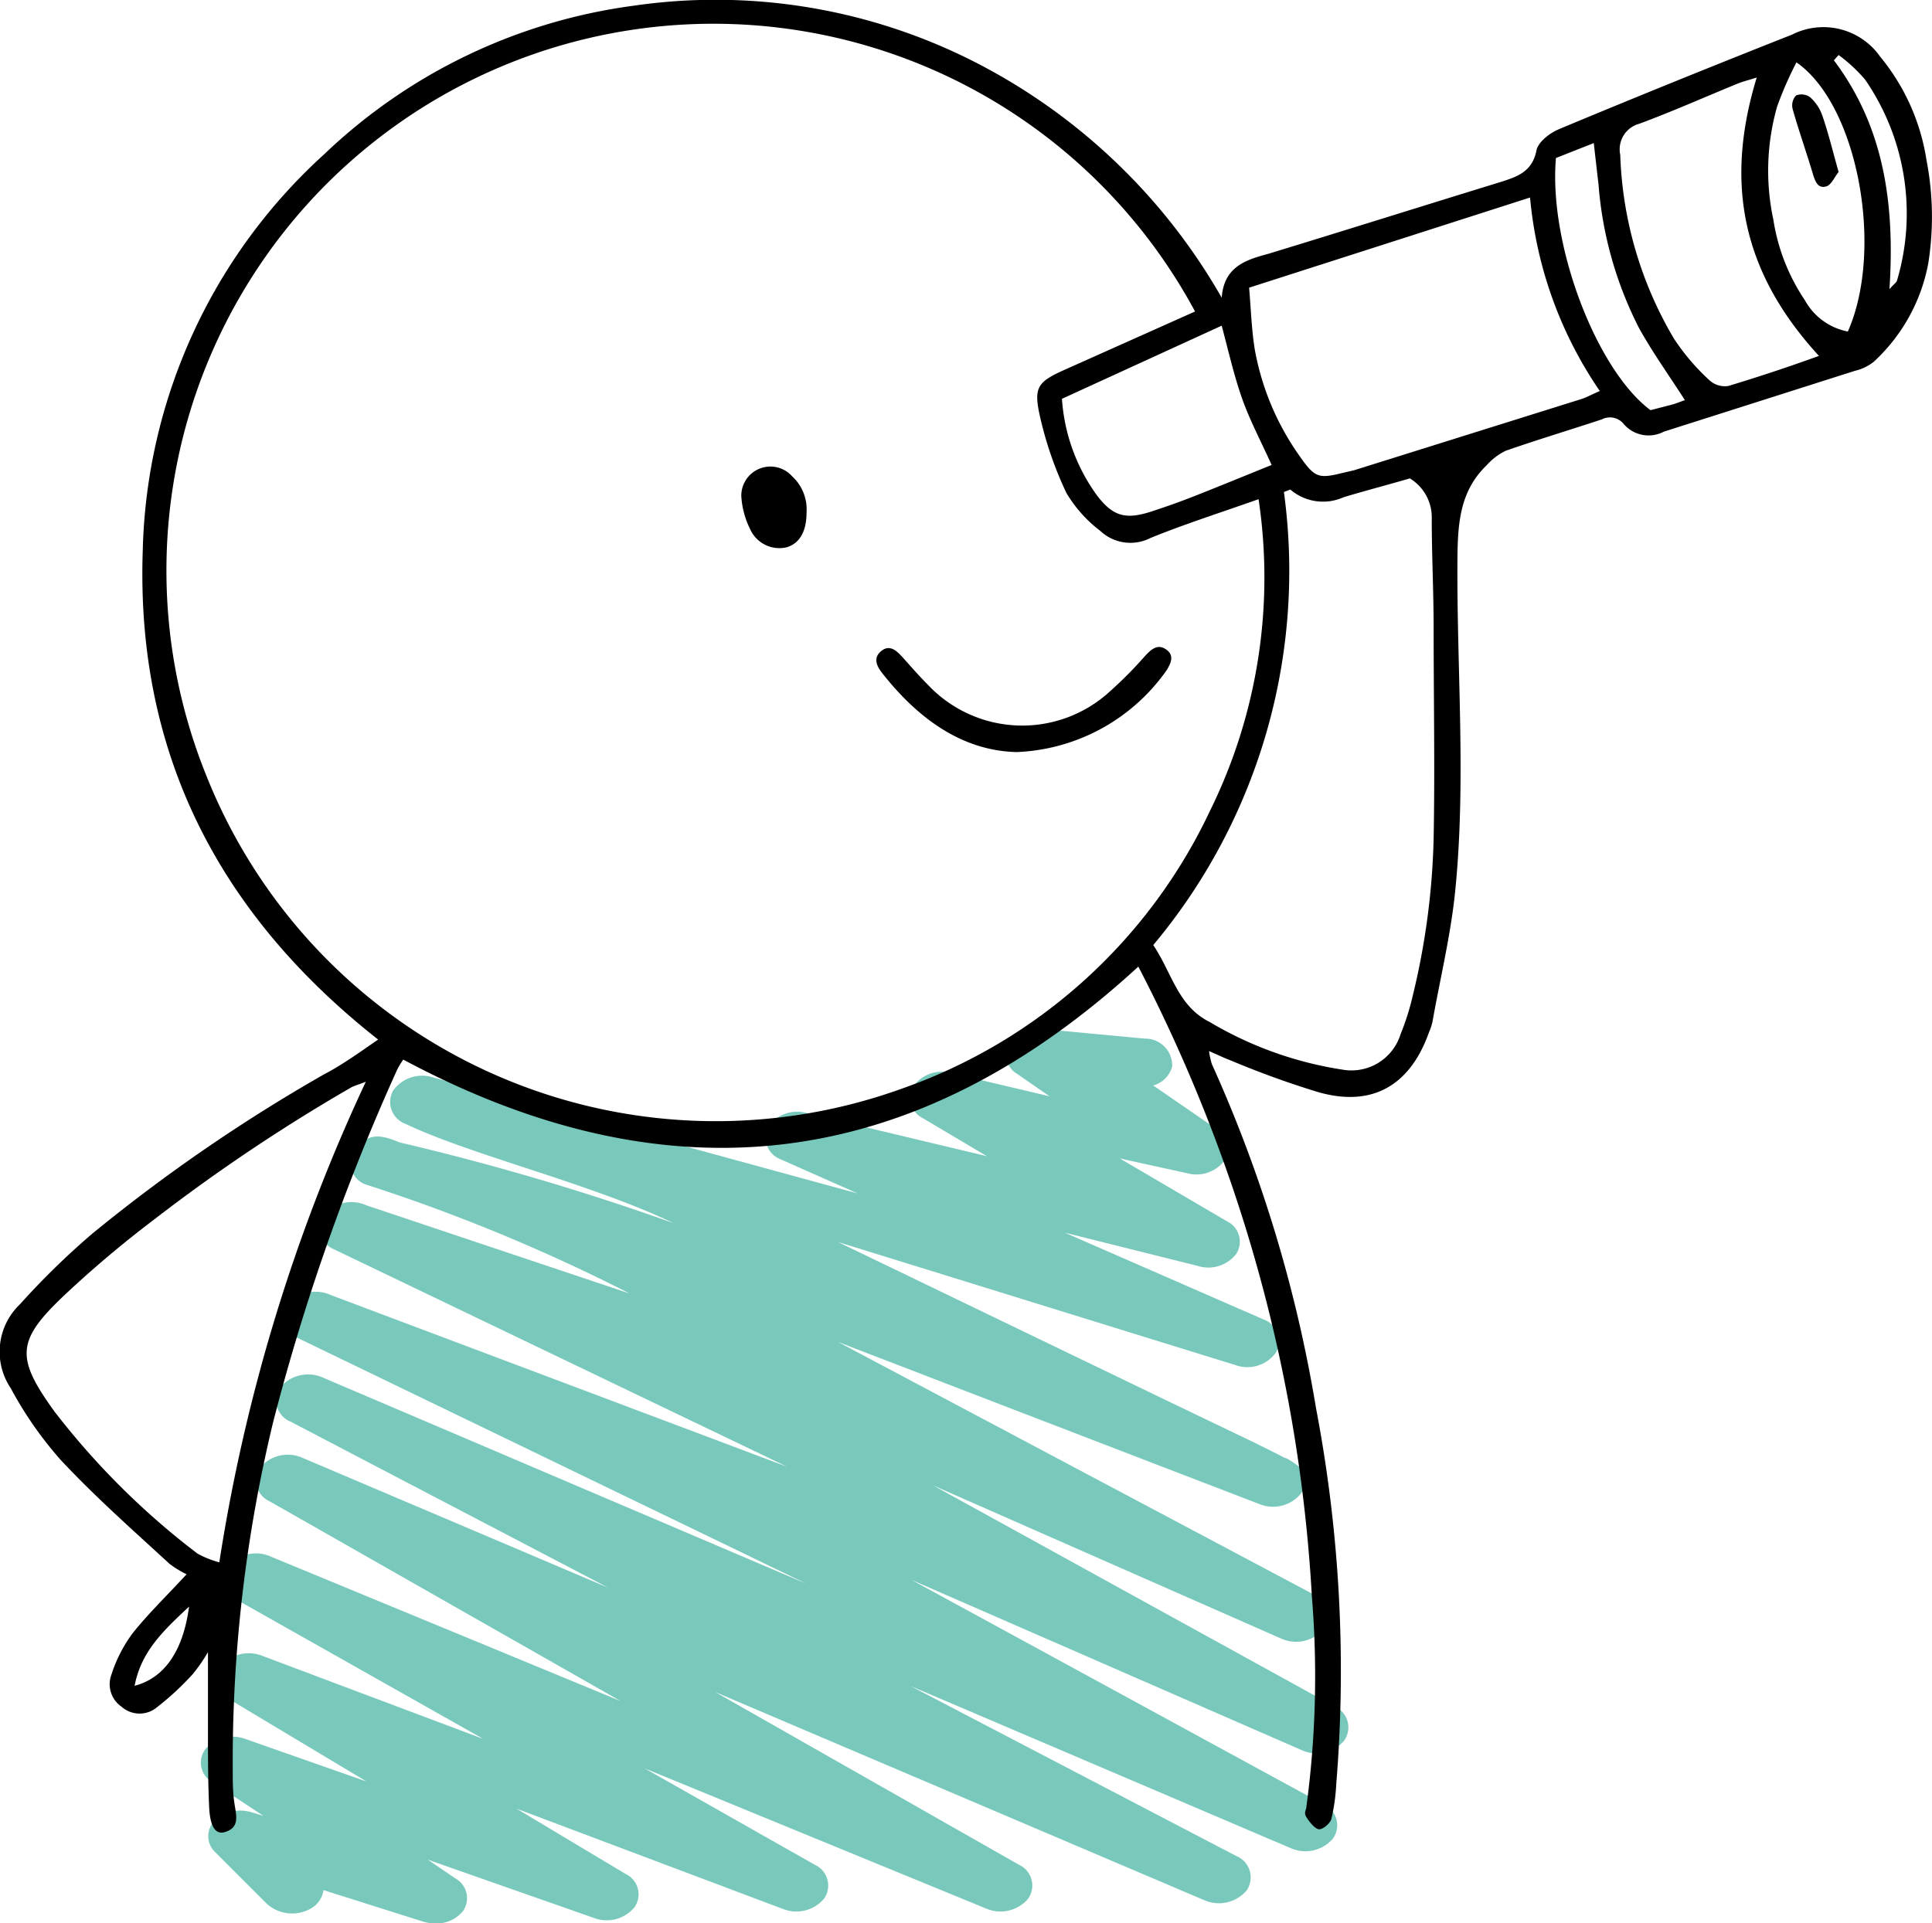
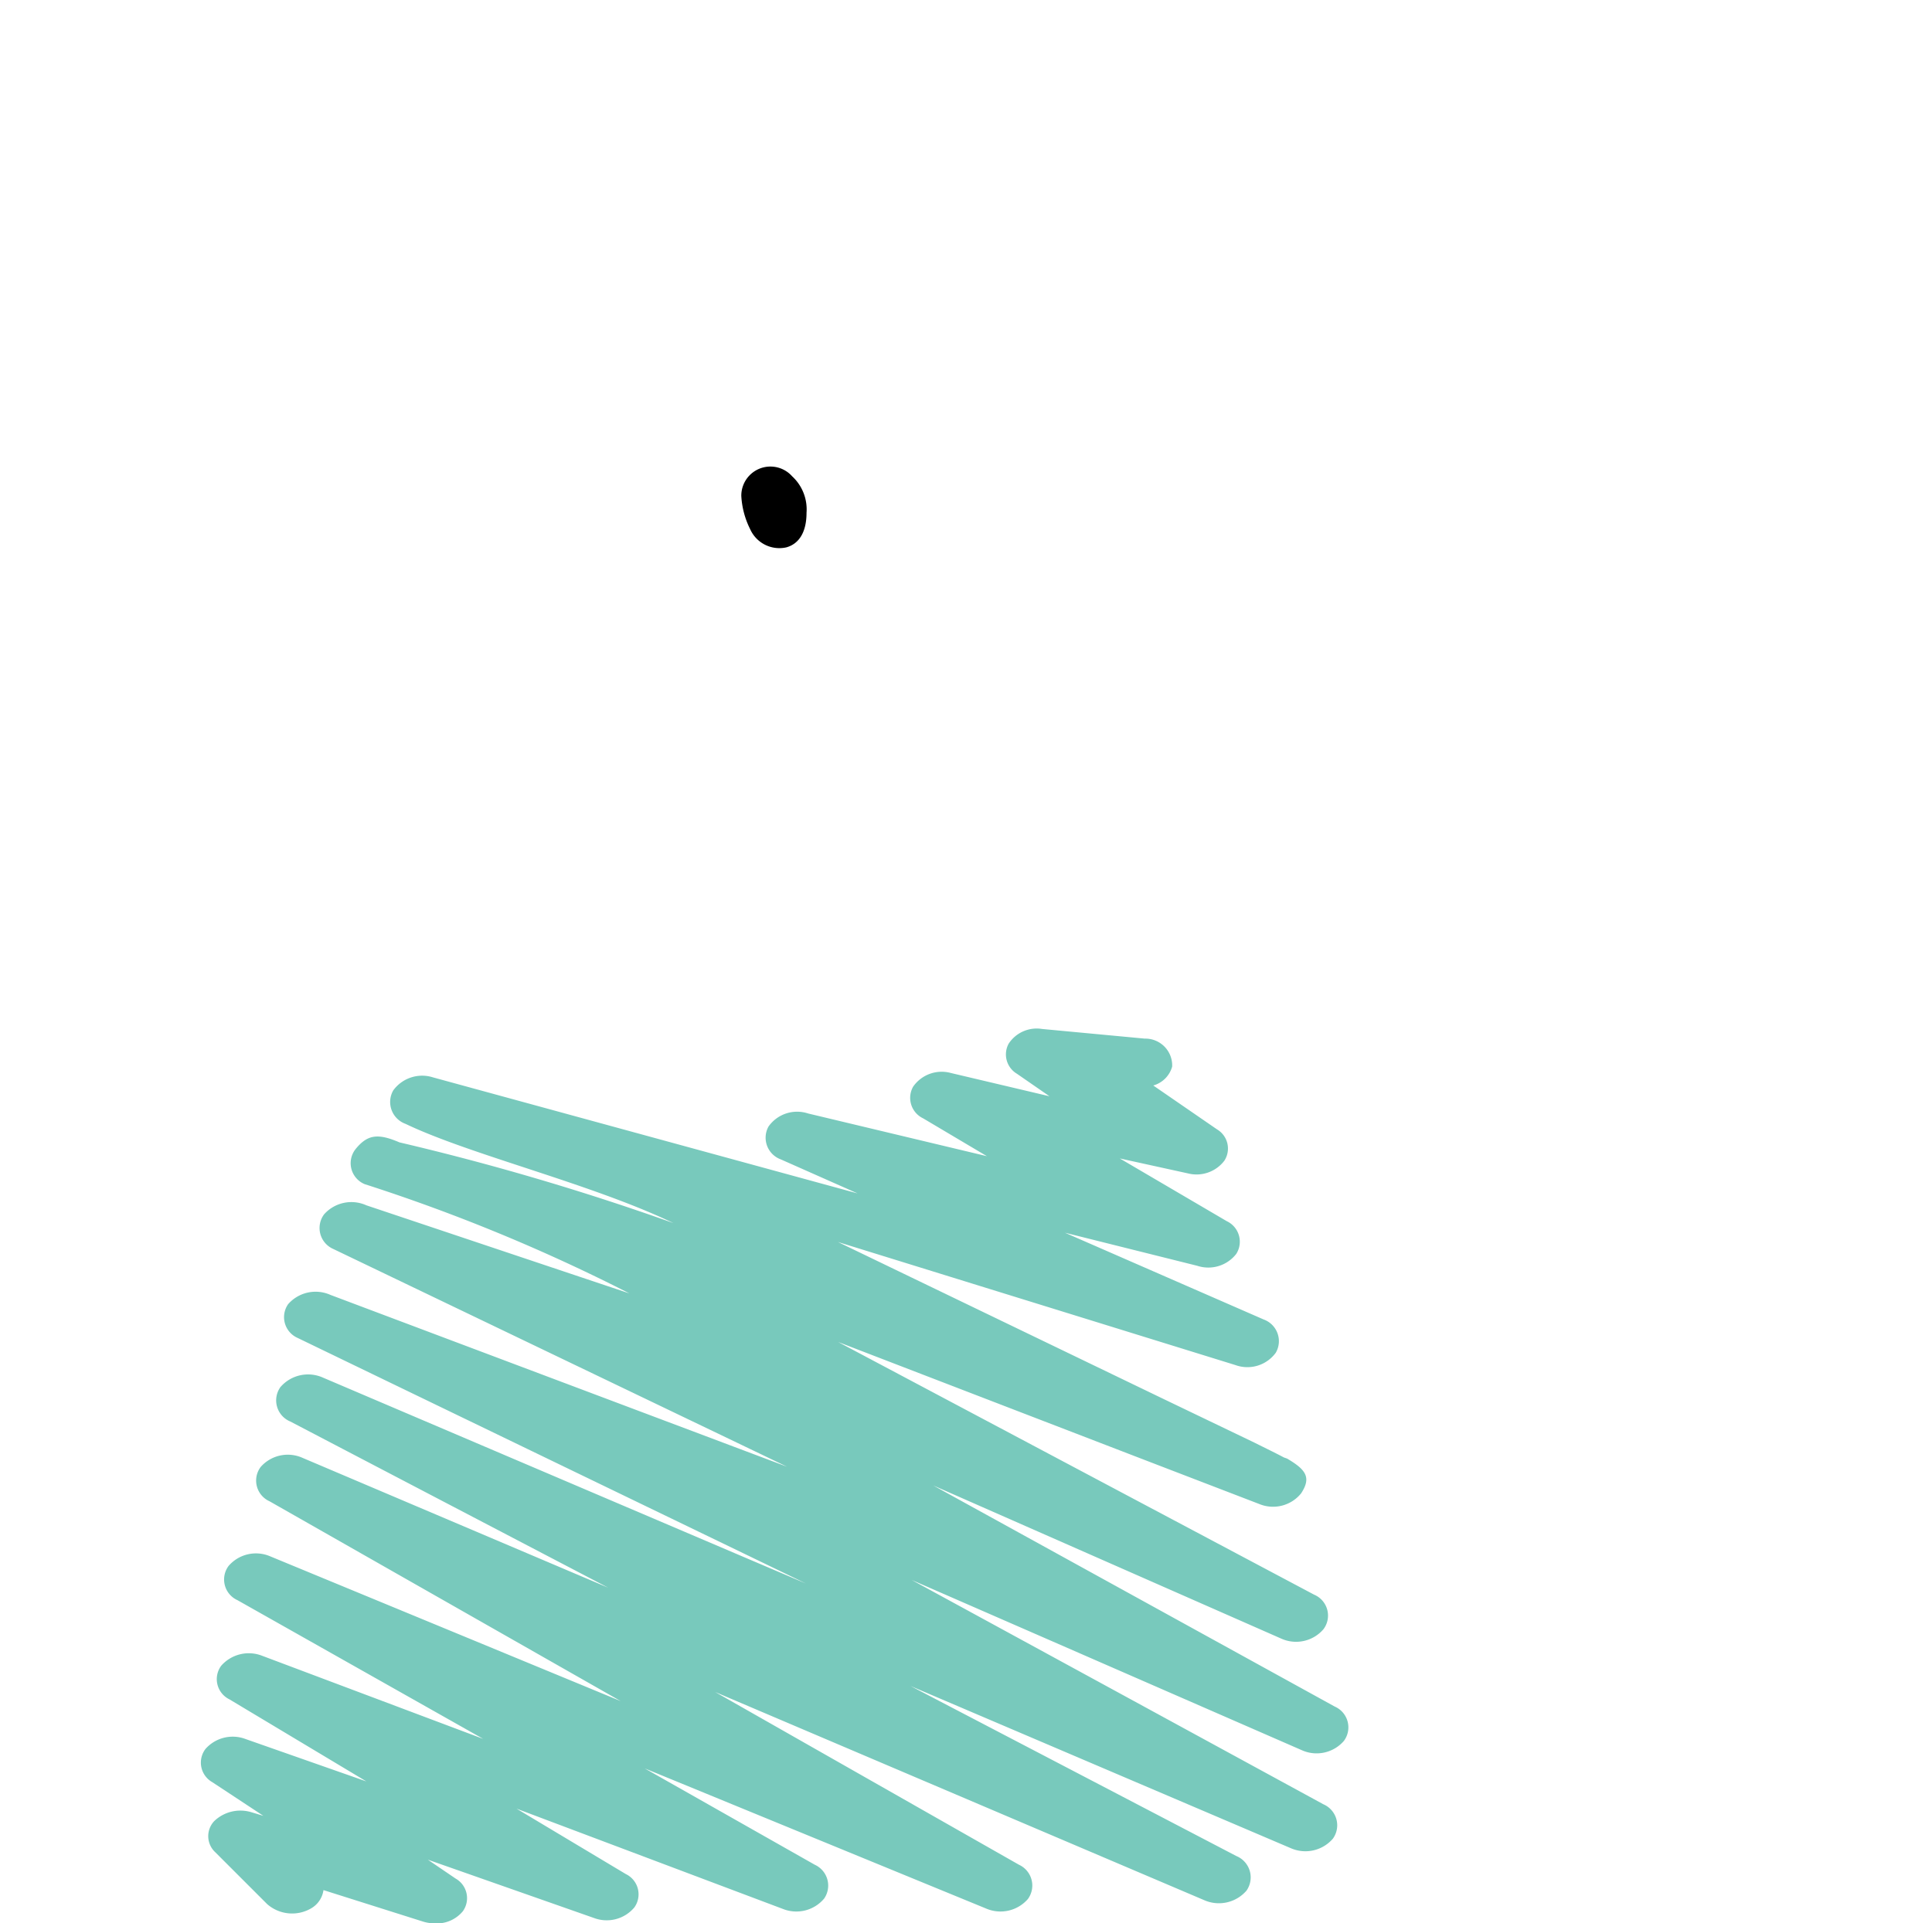
<svg xmlns="http://www.w3.org/2000/svg" viewBox="0 0 102.19 101.76">
  <defs>
    <style>.cls-1{fill:#78c9bc;}</style>
  </defs>
  <g id="Layer_2" data-name="Layer 2">
    <g id="OBJETS">
-       <path class="cls-1" d="M23,101.76a2.15,2.15,0,0,1-.61-.09L17.11,100a1.33,1.33,0,0,1-.61.94,2,2,0,0,1-2.37-.2L11.39,98a1.16,1.16,0,0,1-.06-1.65,2,2,0,0,1,2-.46l.6.18-2.7-1.78a1.19,1.19,0,0,1-.36-1.76,1.92,1.92,0,0,1,2.1-.53l6.41,2.25-7.24-4.34a1.19,1.19,0,0,1-.44-1.78,1.94,1.94,0,0,1,2.16-.53L25.56,92l-13-7.34a1.2,1.2,0,0,1-.47-1.81,1.91,1.91,0,0,1,2.2-.51L32.83,90,14.26,79.43a1.2,1.2,0,0,1-.47-1.82A1.91,1.91,0,0,1,16,77.13L32.17,84,15.36,75.21a1.21,1.21,0,0,1-.53-1.82,1.93,1.93,0,0,1,2.24-.51l25.56,10.9-26.9-13A1.2,1.2,0,0,1,15.24,69a1.93,1.93,0,0,1,2.24-.49L41.63,77.6l-24-11.52a1.21,1.21,0,0,1-.49-1.83,1.93,1.93,0,0,1,2.24-.48l13.91,4.66a94,94,0,0,0-14-5.78h0a1.2,1.2,0,0,1-.47-1.87c.63-.77,1.19-.82,2.31-.34l0,0a134.45,134.45,0,0,1,14.49,4.27c-4.36-2.09-10.75-3.61-14.17-5.25a1.23,1.23,0,0,1-.65-1.77A1.89,1.89,0,0,1,22.9,57l22.46,6.14L41.3,61.34a1.22,1.22,0,0,1-.65-1.74,1.85,1.85,0,0,1,2.09-.69l9.46,2.26-3.37-2a1.2,1.2,0,0,1-.53-1.68,1.84,1.84,0,0,1,2-.72L55.51,58l-1.72-1.19a1.19,1.19,0,0,1-.44-1.59,1.77,1.77,0,0,1,1.77-.78l5.43.51A1.42,1.42,0,0,1,62,56.43a1.44,1.44,0,0,1-1,1l3.37,2.32a1.18,1.18,0,0,1,.39,1.66,1.85,1.85,0,0,1-1.93.67l-3.6-.79,5.66,3.32a1.2,1.2,0,0,1,.5,1.73,1.87,1.87,0,0,1-2.06.63l-7-1.75,10.51,4.59a1.22,1.22,0,0,1,.64,1.76,1.86,1.86,0,0,1-2.14.65L44.32,65.71l2.47,1.19L61.51,74l4.85,2.33c.62.31,1.14.56,1.55.78l.17.06,0,0c1,.59,1.29,1,.74,1.84a1.91,1.91,0,0,1-2.22.56l-5.75-2.21L44.33,71,69.51,84.37A1.2,1.2,0,0,1,70,86.2a1.91,1.91,0,0,1-2.24.49l-18.4-8.1L70.6,90.29a1.2,1.2,0,0,1,.48,1.82,1.91,1.91,0,0,1-2.24.48l-20.62-9L70,95.46a1.21,1.21,0,0,1,.5,1.82,1.92,1.92,0,0,1-2.23.5L48.16,89.2l17.24,9a1.22,1.22,0,0,1,.53,1.83,1.93,1.93,0,0,1-2.24.5L37.83,89.52,53.9,98.66a1.21,1.21,0,0,1,.47,1.81,1.92,1.92,0,0,1-2.2.51L34.1,93.56l9,5.1a1.21,1.21,0,0,1,.49,1.79,1.92,1.92,0,0,1-2.17.55L27.32,95.69l5.78,3.46a1.19,1.19,0,0,1,.45,1.77,1.91,1.91,0,0,1-2.12.56l-8.8-3.09,1.47,1a1.19,1.19,0,0,1,.38,1.73A1.78,1.78,0,0,1,23,101.76Z" />
-       <path d="M60.21,51.14C48.4,62,35.48,63.63,21.33,56.06a4.43,4.43,0,0,0-.33.55,113.79,113.79,0,0,0-6.56,18.66,76.56,76.56,0,0,0-2.13,18.34c0,.62,0,1.25.1,1.87s.26,1.22-.52,1.45c-.5.15-.79-.3-.83-1.39C11,94.23,11,92.93,11,91.63s0-2.69,0-4.22a8.6,8.6,0,0,1-.82,1.18,15,15,0,0,1-2,1.83,1.44,1.44,0,0,1-1.76-.13,1.44,1.44,0,0,1-.53-1.68A7.5,7.5,0,0,1,7,86.43c.79-1,1.74-1.92,2.87-3.14a5.19,5.19,0,0,1-.9-.55C7,80.93,5,79.16,3.2,77.23A20,20,0,0,1,.57,73.45,3.47,3.47,0,0,1,1.06,69a40.75,40.75,0,0,1,3.82-3.73,88.82,88.82,0,0,1,12.26-8.43C18.1,56.34,19,55.69,20,55,11.57,48.36,7.19,39.85,7.55,29.15a29.25,29.25,0,0,1,9.61-21A29.24,29.24,0,0,1,33.46.31a30.18,30.18,0,0,1,18,2.92A31.57,31.57,0,0,1,64.62,15.75c.12-1.64,1.27-2,2.46-2.32,4.1-1.25,8.19-2.54,12.29-3.8.88-.28,1.68-.54,1.9-1.68.09-.44.71-.92,1.2-1.12,4.09-1.71,8.2-3.37,12.32-5A3.67,3.67,0,0,1,99.45,3a11.29,11.29,0,0,1,2.45,5.48,15.7,15.7,0,0,1,.09,5.47,9.43,9.43,0,0,1-2.88,5.19,2.54,2.54,0,0,1-1,.48L88,22.84a1.73,1.73,0,0,1-2.11-.4.94.94,0,0,0-1.17-.25c-1.69.56-3.39,1.07-5.08,1.66a3.24,3.24,0,0,0-1,.76c-1.39,1.33-1.53,3-1.55,4.84-.05,5.83.46,11.67-.1,17.49-.22,2.39-.8,4.74-1.22,7.11a2.72,2.72,0,0,1-.18.55c-1,2.83-3,4-5.87,3.18a47.88,47.88,0,0,1-4.61-1.67c-.35-.13-.67-.29-1.16-.5a4.2,4.2,0,0,0,.15.69,73.08,73.08,0,0,1,5.51,18.21,74,74,0,0,1,1.07,19.87,10.42,10.42,0,0,1-.26,1.86c-.07.24-.47.57-.67.54s-.49-.38-.65-.64,0-.37,0-.56a51.62,51.62,0,0,0,.29-11.11,81.68,81.68,0,0,0-4.53-22.61A83.59,83.59,0,0,0,60.21,51.14Zm3-34.66A28.93,28.93,0,0,0,10.9,41,29,29,0,0,0,47.75,57.58,28.4,28.4,0,0,0,64,42.9a27.93,27.93,0,0,0,2.57-16.49c-2,.71-3.89,1.31-5.71,2.05a2.33,2.33,0,0,1-2.66-.37,7.06,7.06,0,0,1-1.79-2A19.4,19.4,0,0,1,55,22c-.34-1.53-.1-1.8,1.32-2.44ZM61,50c1,1.49,1.29,3.23,3,4.08a19.52,19.52,0,0,0,7,2.51,2.72,2.72,0,0,0,3.08-1.87,13.32,13.32,0,0,0,.65-2.06,38.8,38.8,0,0,0,1.1-8.3c.07-3.71,0-7.42,0-11.13,0-1.93-.1-3.86-.1-5.78a2.41,2.41,0,0,0-1.16-2.14c-1.19.35-2.36.65-3.51,1a2.65,2.65,0,0,1-2.81-.41s-.16.06-.34.13A30.83,30.83,0,0,1,61,50ZM11.6,82.66a93.61,93.61,0,0,1,7.75-25.43c-.45.18-.63.22-.77.3a93.94,93.94,0,0,0-10.44,7,58.7,58.7,0,0,0-4.74,4c-2.53,2.4-2.59,3.29-.51,6.16a40.43,40.43,0,0,0,7.56,7.51A5.28,5.28,0,0,0,11.6,82.66ZM66.07,15.22c.1,1.18.13,2.23.3,3.27a14,14,0,0,0,2.4,5.68c.79,1.13,1,1.16,2.29.84l.56-.13,12-3.76c.3-.09.58-.26,1-.43a21.55,21.55,0,0,1-3.69-10.24ZM92.92,4.1c-.46.15-.73.21-1,.32-1.74.71-3.46,1.48-5.22,2.13a1.4,1.4,0,0,0-1,1.64,20.38,20.38,0,0,0,2.85,9.74,11.73,11.73,0,0,0,1.87,2.19,1.21,1.21,0,0,0,1,.3c1.59-.48,3.16-1,4.79-1.59C92.23,14.49,91.17,9.82,92.92,4.1ZM64.62,17.23,56.17,21.1A9.8,9.8,0,0,0,58,26.18c.89,1.18,1.57,1.33,3,.85.73-.24,1.46-.5,2.17-.78,1.37-.54,2.73-1.1,4.09-1.65-.57-1.27-1.16-2.37-1.57-3.54S65,18.67,64.62,17.23Zm33.12.31c1.93-4.37.52-12-2.72-14.24A19.37,19.37,0,0,0,94,5.63a12.39,12.39,0,0,0-.2,6,10.48,10.48,0,0,0,1.67,4.26A3.3,3.3,0,0,0,97.74,17.54Zm-8.62,3.63c-.86-1.34-1.73-2.55-2.44-3.84a20.09,20.09,0,0,1-2.13-7.58c-.08-.69-.16-1.38-.25-2.18l-2,.79c-.4,4.53,2.12,11.19,5,13.34l1.09-.28C88.66,21.35,88.88,21.25,89.12,21.17ZM97.25,2.91,97,3.19c2.67,3.55,3.23,7.64,2.94,12.11.23-.27.37-.35.4-.46A12.48,12.48,0,0,0,98.65,4.21,8.27,8.27,0,0,0,97.25,2.91ZM10,85c-1.33,1.25-2.53,2.35-2.88,4.19C8.7,88.78,9.69,87.34,10,85Z" />
-       <path d="M53.77,39.79c-2.87-.07-5.22-1.76-7.14-4.22-.29-.38-.44-.8,0-1.14s.79,0,1.09.32c.45.5.88,1,1.37,1.49a6.85,6.85,0,0,0,9.65.31,21.31,21.31,0,0,0,1.83-1.85c.31-.33.65-.66,1.11-.34s.25.75,0,1.14A10.19,10.19,0,0,1,53.77,39.79Z" />
+       <path class="cls-1" d="M23,101.76a2.15,2.15,0,0,1-.61-.09L17.11,100a1.33,1.33,0,0,1-.61.94,2,2,0,0,1-2.37-.2L11.39,98a1.16,1.16,0,0,1-.06-1.65,2,2,0,0,1,2-.46l.6.18-2.7-1.78a1.19,1.19,0,0,1-.36-1.76,1.92,1.92,0,0,1,2.1-.53l6.41,2.25-7.24-4.34a1.19,1.19,0,0,1-.44-1.78,1.94,1.94,0,0,1,2.16-.53L25.56,92l-13-7.34a1.2,1.2,0,0,1-.47-1.81,1.91,1.91,0,0,1,2.2-.51L32.83,90,14.26,79.43a1.2,1.2,0,0,1-.47-1.82A1.91,1.91,0,0,1,16,77.13L32.17,84,15.36,75.21a1.21,1.21,0,0,1-.53-1.82,1.93,1.93,0,0,1,2.24-.51l25.56,10.9-26.9-13A1.2,1.2,0,0,1,15.24,69a1.93,1.93,0,0,1,2.24-.49L41.63,77.6l-24-11.52a1.21,1.21,0,0,1-.49-1.83,1.93,1.93,0,0,1,2.24-.48l13.91,4.66a94,94,0,0,0-14-5.78h0a1.2,1.2,0,0,1-.47-1.87c.63-.77,1.19-.82,2.31-.34l0,0a134.45,134.45,0,0,1,14.49,4.27c-4.36-2.09-10.75-3.61-14.17-5.25a1.23,1.23,0,0,1-.65-1.77A1.89,1.89,0,0,1,22.9,57l22.46,6.14L41.3,61.34a1.22,1.22,0,0,1-.65-1.74,1.85,1.85,0,0,1,2.09-.69l9.46,2.26-3.37-2a1.2,1.2,0,0,1-.53-1.68,1.84,1.84,0,0,1,2-.72L55.51,58l-1.72-1.19a1.19,1.19,0,0,1-.44-1.59,1.77,1.77,0,0,1,1.77-.78l5.43.51A1.42,1.42,0,0,1,62,56.43a1.44,1.44,0,0,1-1,1l3.37,2.32a1.18,1.18,0,0,1,.39,1.66,1.85,1.85,0,0,1-1.93.67l-3.6-.79,5.66,3.32a1.2,1.2,0,0,1,.5,1.73,1.87,1.87,0,0,1-2.06.63l-7-1.75,10.51,4.59a1.22,1.22,0,0,1,.64,1.76,1.86,1.86,0,0,1-2.14.65L44.32,65.71L61.51,74l4.85,2.33c.62.31,1.14.56,1.55.78l.17.06,0,0c1,.59,1.29,1,.74,1.84a1.91,1.91,0,0,1-2.22.56l-5.75-2.21L44.33,71,69.51,84.37A1.2,1.2,0,0,1,70,86.2a1.91,1.91,0,0,1-2.24.49l-18.4-8.1L70.6,90.29a1.2,1.2,0,0,1,.48,1.82,1.91,1.91,0,0,1-2.24.48l-20.62-9L70,95.46a1.21,1.21,0,0,1,.5,1.82,1.92,1.92,0,0,1-2.23.5L48.16,89.2l17.24,9a1.22,1.22,0,0,1,.53,1.83,1.93,1.93,0,0,1-2.24.5L37.83,89.52,53.9,98.66a1.21,1.21,0,0,1,.47,1.81,1.92,1.92,0,0,1-2.2.51L34.1,93.56l9,5.1a1.21,1.21,0,0,1,.49,1.79,1.92,1.92,0,0,1-2.17.55L27.32,95.69l5.78,3.46a1.19,1.19,0,0,1,.45,1.77,1.91,1.91,0,0,1-2.12.56l-8.8-3.09,1.47,1a1.19,1.19,0,0,1,.38,1.73A1.78,1.78,0,0,1,23,101.76Z" />
      <path d="M42.66,27.13c0,1-.38,1.64-1.07,1.83A1.69,1.69,0,0,1,39.68,28a4.47,4.47,0,0,1-.47-1.76A1.54,1.54,0,0,1,41.9,25.2,2.38,2.38,0,0,1,42.66,27.13Z" />
-       <path d="M97.25,9.1c-.22.27-.39.69-.65.76-.47.14-.6-.3-.72-.69-.34-1.14-.74-2.26-1.06-3.4A.77.77,0,0,1,95,5.05a.78.78,0,0,1,.75.1,2.3,2.3,0,0,1,.63.94C96.7,7,96.94,8,97.25,9.1Z" />
    </g>
  </g>
</svg>